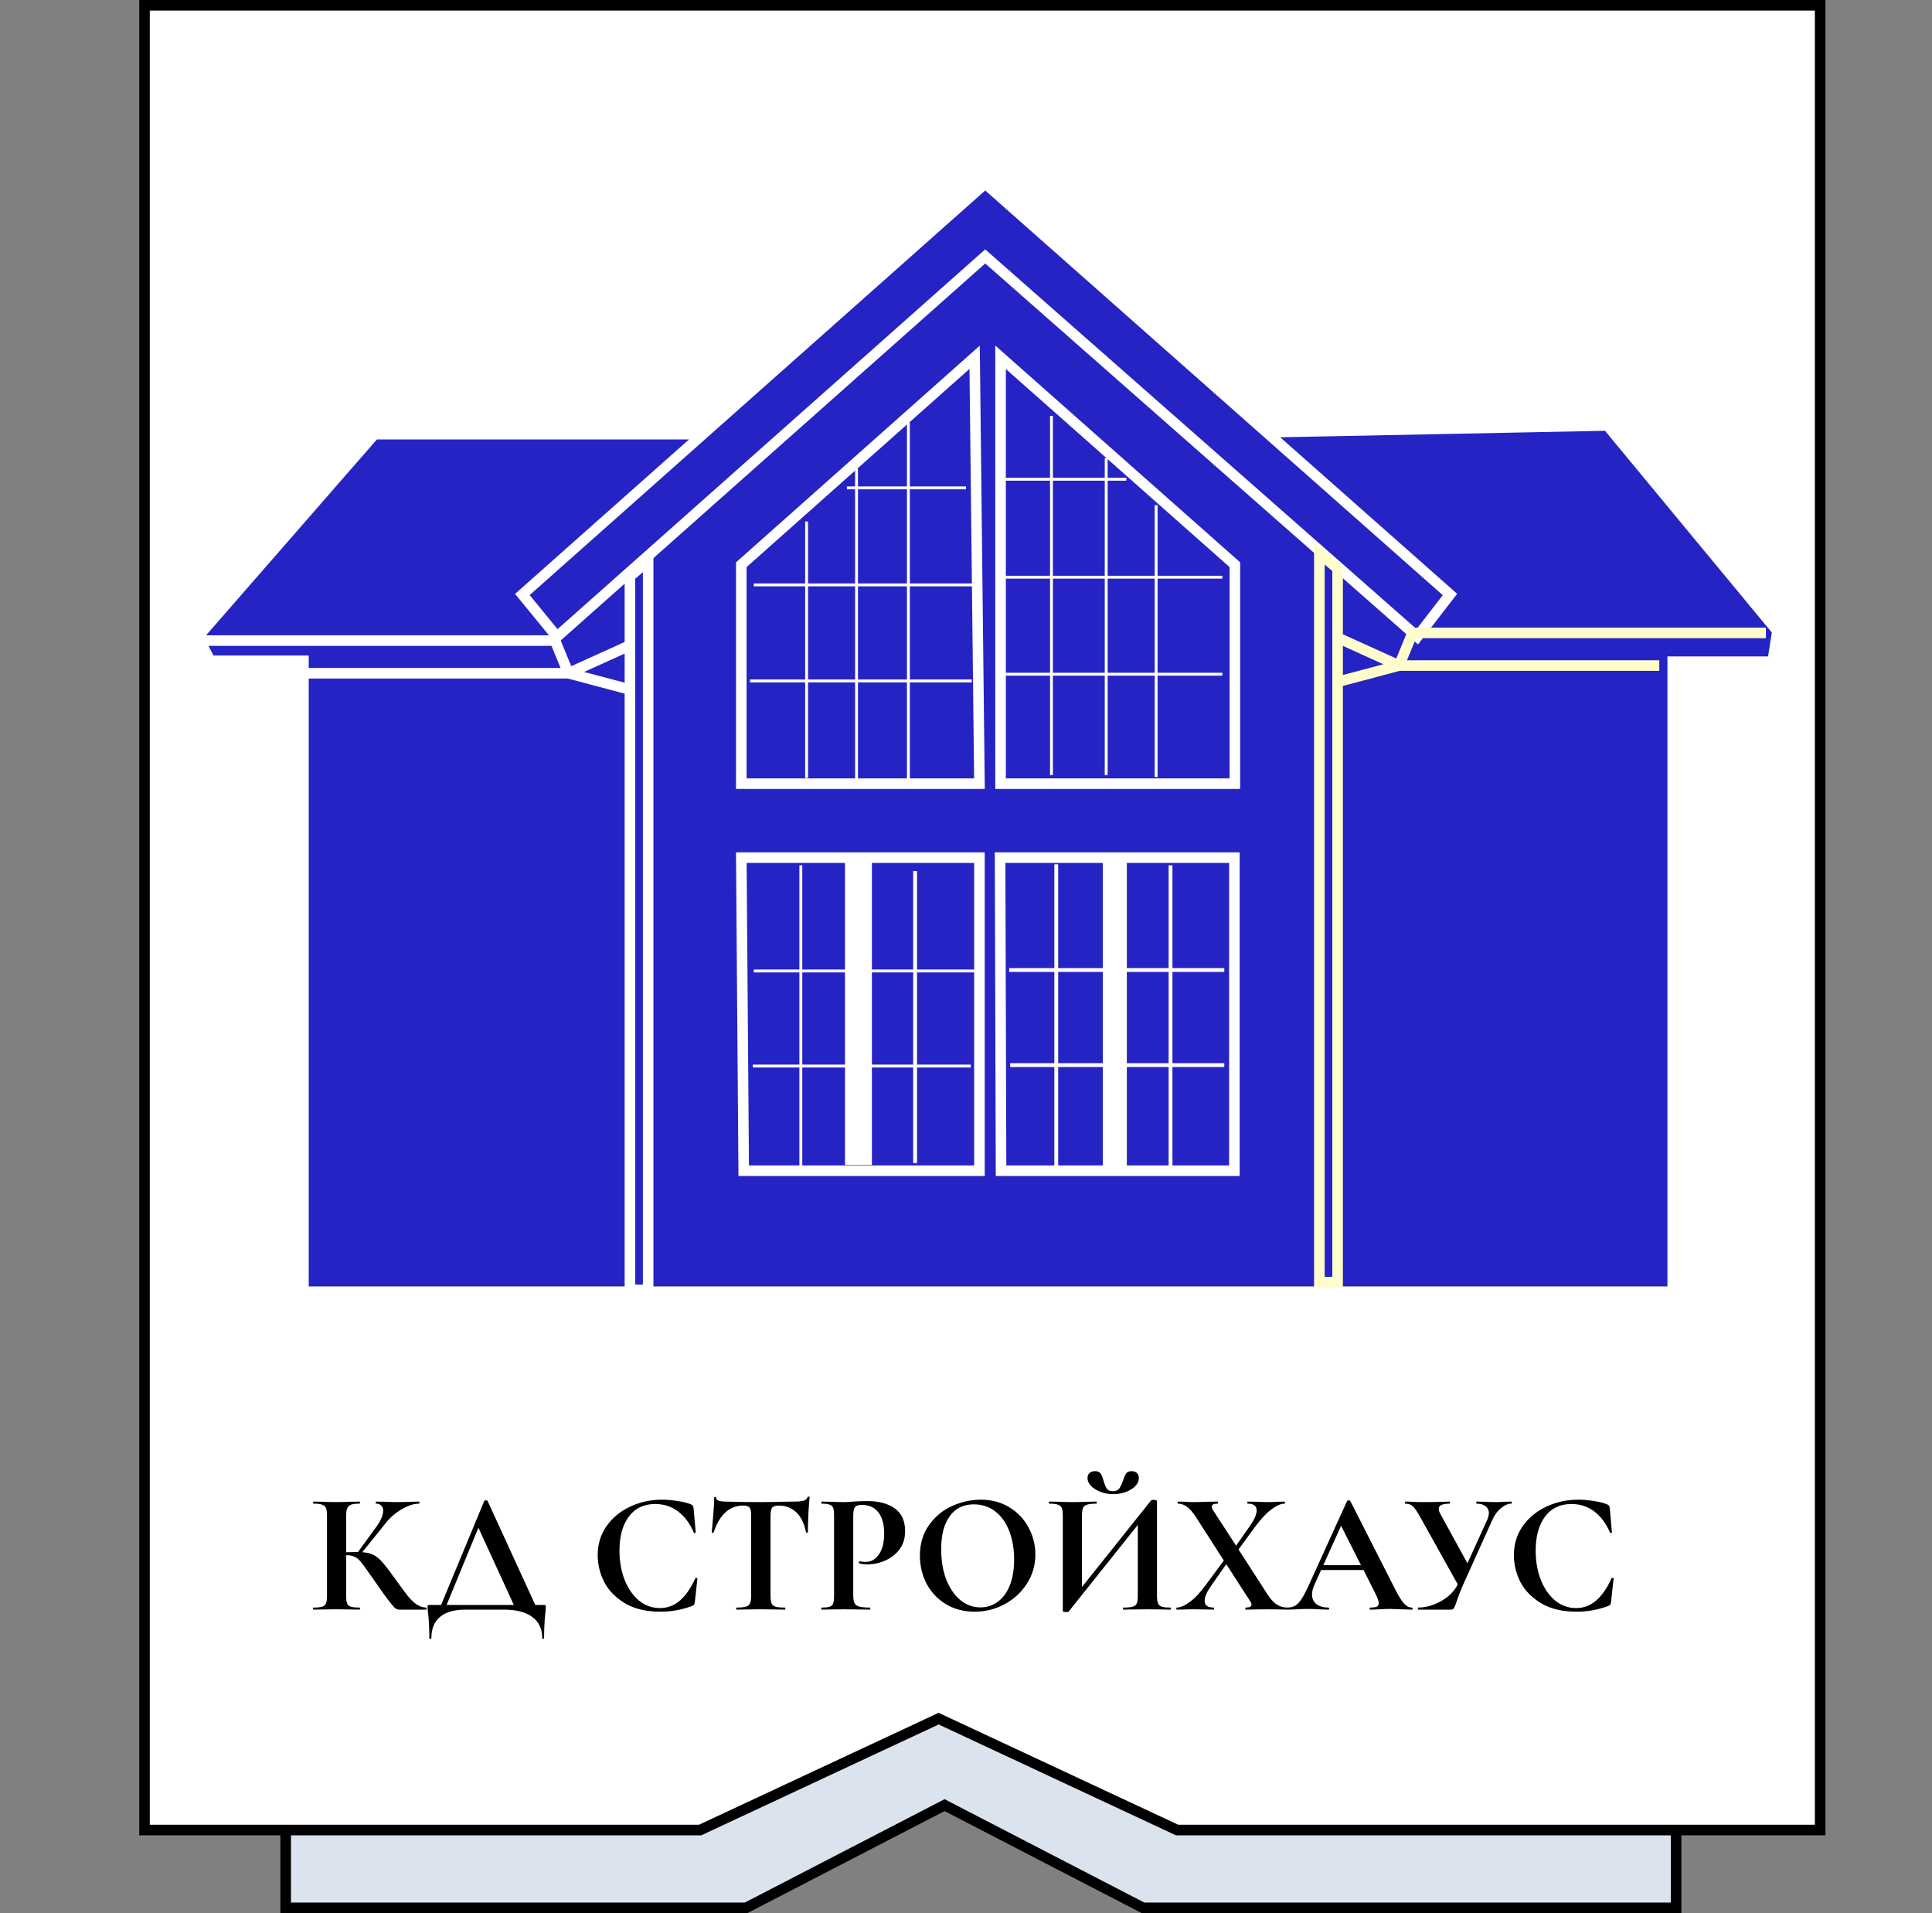
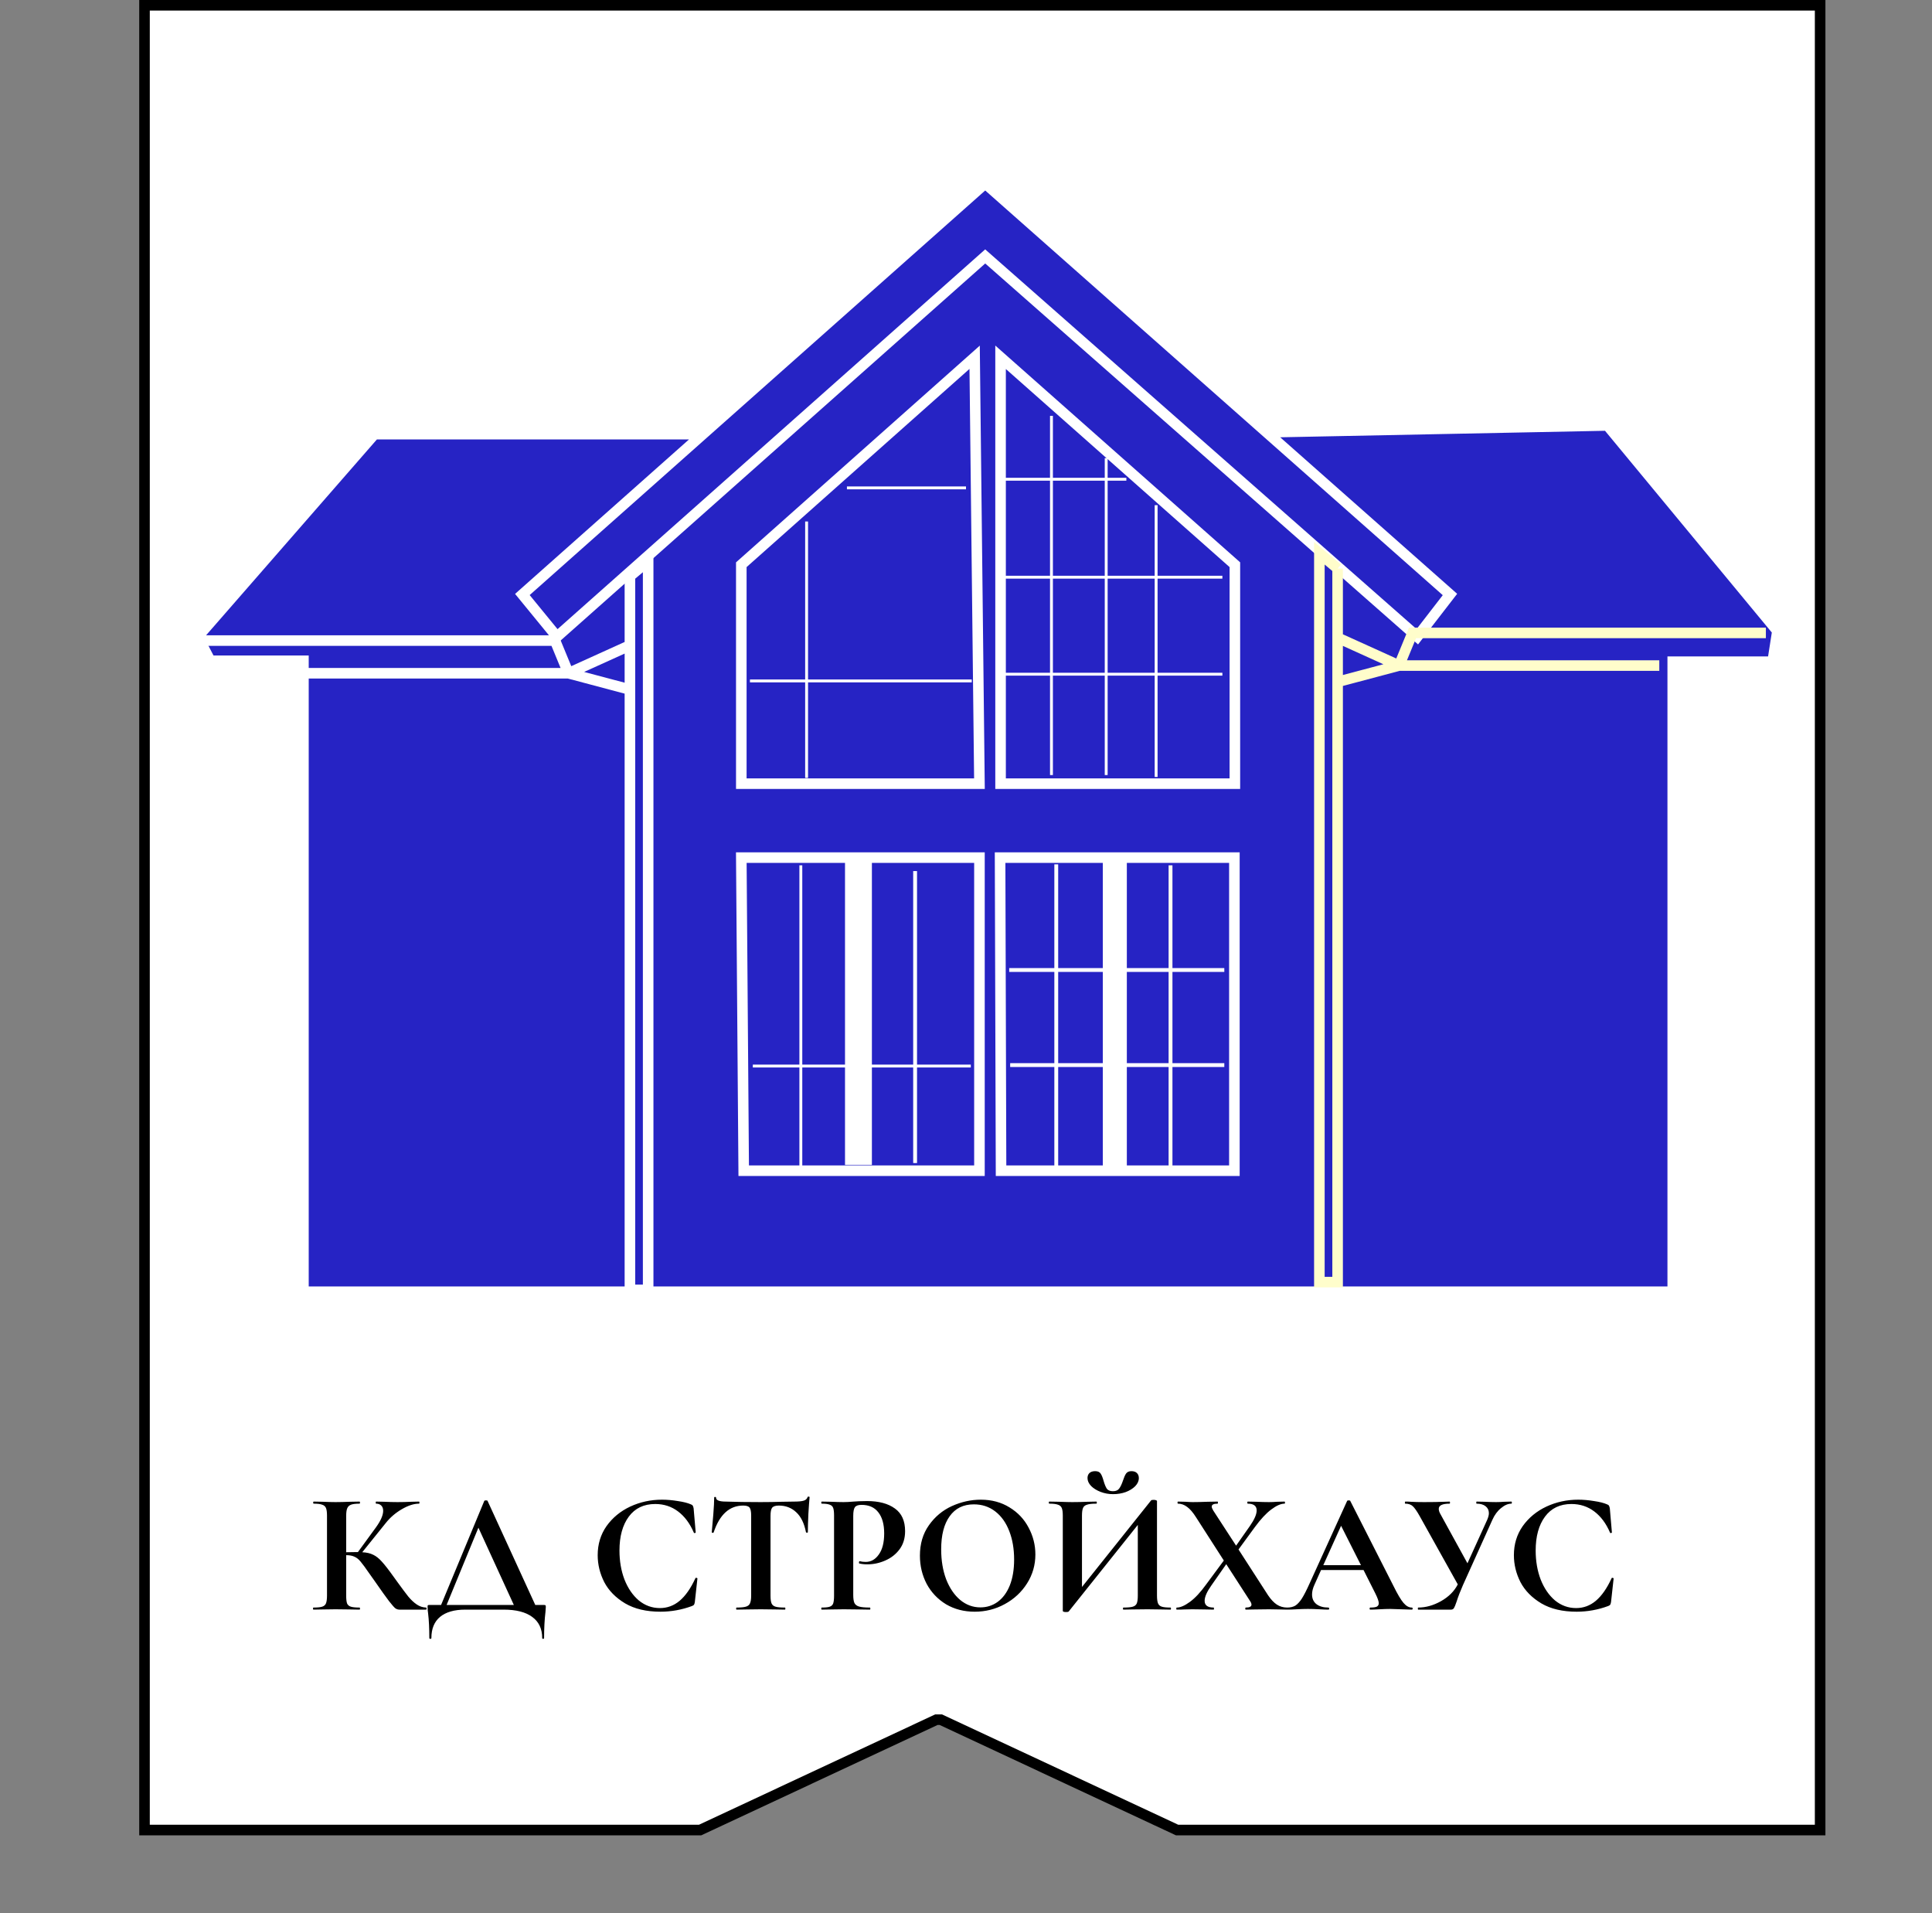
<svg xmlns="http://www.w3.org/2000/svg" width="2012" height="1992" viewBox="0 0 2012 1992" fill="none">
  <rect x="0" y="0" width="2012" height="1992" fill="#808080" stroke="none" />
-   <path d="M986.202 1880.87L983.674 1879.56L981.147 1880.87L776.995 1986.5H297.5V238.5H1745.5V1986.5H1190.35L986.202 1880.87Z" fill="#DBE3EE" stroke="black" stroke-width="11" />
-   <path d="M979.802 1790.59L977.474 1789.5L975.147 1790.59L729.112 1905.5H150.5V5.5H1895.5V1905.5H1225.84L979.802 1790.59Z" fill="white" stroke="black" stroke-width="11" />
+   <path d="M979.802 1790.59L975.147 1790.59L729.112 1905.5H150.5V5.5H1895.5V1905.5H1225.84L979.802 1790.59Z" fill="white" stroke="black" stroke-width="11" />
  <path d="M443.68 1673.84C444.04 1673.84 444.22 1674.2 444.22 1674.92C444.22 1675.64 444.04 1676 443.68 1676H415.96C414.4 1676 412.96 1675.52 411.64 1674.56C410.44 1673.6 408.28 1671.14 405.16 1667.18C402.04 1663.1 396.94 1655.96 389.86 1645.76L385 1638.92C380.8 1632.8 377.68 1628.54 375.64 1626.14C373.6 1623.62 371.44 1621.88 369.16 1620.92C367 1619.84 364.12 1619.3 360.52 1619.3V1661.42C360.52 1665.02 360.82 1667.72 361.42 1669.52C362.14 1671.2 363.46 1672.34 365.38 1672.94C367.3 1673.54 370.3 1673.84 374.38 1673.84C374.74 1673.84 374.92 1674.2 374.92 1674.92C374.92 1675.64 374.74 1676 374.38 1676C370.18 1676 366.82 1675.94 364.3 1675.82L349.36 1675.64L336.22 1675.82C333.82 1675.94 330.58 1676 326.5 1676C326.14 1676 325.96 1675.64 325.96 1674.92C325.96 1674.2 326.14 1673.84 326.5 1673.84C330.58 1673.84 333.58 1673.54 335.5 1672.94C337.42 1672.34 338.74 1671.2 339.46 1669.52C340.18 1667.72 340.54 1665.02 340.54 1661.42V1578.08C340.54 1574.48 340.18 1571.84 339.46 1570.16C338.74 1568.48 337.42 1567.34 335.5 1566.74C333.7 1566.02 330.76 1565.66 326.68 1565.66C326.32 1565.66 326.14 1565.3 326.14 1564.58C326.14 1563.86 326.32 1563.5 326.68 1563.5L336.22 1563.68C341.74 1563.92 346.12 1564.04 349.36 1564.04C353.44 1564.04 358.48 1563.92 364.48 1563.68L374.38 1563.5C374.74 1563.5 374.92 1563.86 374.92 1564.58C374.92 1565.3 374.74 1565.66 374.38 1565.66C370.42 1565.66 367.48 1566.02 365.56 1566.74C363.64 1567.46 362.32 1568.72 361.6 1570.52C360.88 1572.2 360.52 1574.84 360.52 1578.44V1616.24C363.76 1616.12 367.84 1616.06 372.76 1616.06L391.66 1590.14C396.58 1583.3 399.04 1577.6 399.04 1573.04C399.04 1570.76 398.38 1568.96 397.06 1567.64C395.74 1566.32 393.94 1565.66 391.66 1565.66C391.42 1565.66 391.3 1565.3 391.3 1564.58C391.3 1563.86 391.42 1563.5 391.66 1563.5L399.94 1563.68C405.22 1563.92 409.9 1564.04 413.98 1564.04C418.66 1564.04 423.52 1563.92 428.56 1563.68L436.3 1563.5C436.66 1563.5 436.84 1563.86 436.84 1564.58C436.84 1565.3 436.66 1565.66 436.3 1565.66C431.02 1565.66 425.08 1567.58 418.48 1571.42C411.88 1575.26 406.3 1580.06 401.74 1585.82L377.26 1616.24C381.94 1616.48 385.78 1617.38 388.78 1618.94C391.78 1620.38 394.72 1622.72 397.6 1625.96C400.6 1629.2 404.8 1634.6 410.2 1642.16L413.44 1646.66C418.48 1653.62 422.38 1658.84 425.14 1662.32C428.02 1665.8 430.96 1668.56 433.96 1670.6C436.96 1672.64 440.2 1673.72 443.68 1673.84ZM566.259 1671.14C567.339 1671.14 567.939 1671.26 568.059 1671.5C568.299 1671.62 568.419 1672.22 568.419 1673.3C568.419 1673.78 568.299 1675.46 568.059 1678.34C567.099 1686.38 566.619 1695.44 566.619 1705.52C566.619 1706.12 566.259 1706.42 565.539 1706.42C564.939 1706.42 564.639 1706.12 564.639 1705.52C564.639 1695.92 561.159 1688.6 554.199 1683.56C547.359 1678.52 537.459 1676 524.499 1676H484.539C473.139 1676 464.379 1678.52 458.259 1683.56C452.259 1688.6 449.259 1695.92 449.259 1705.52C449.259 1706.12 448.899 1706.42 448.179 1706.42C447.459 1706.42 447.099 1706.12 447.099 1705.52C447.099 1695.44 446.679 1686.92 445.839 1679.96C445.479 1677.68 445.299 1675.46 445.299 1673.3C445.299 1672.34 445.359 1671.74 445.479 1671.5C445.719 1671.26 446.259 1671.14 447.099 1671.14H459.339L504.339 1562.78C504.579 1562.42 505.179 1562.24 506.139 1562.24C507.099 1562.24 507.639 1562.42 507.759 1562.78L557.439 1671.14H566.259ZM465.099 1671.14H535.119L498.219 1590.68L465.099 1671.14ZM689.401 1561.52C694.681 1561.52 700.201 1562 705.961 1562.96C711.721 1563.8 716.221 1564.94 719.461 1566.38C720.541 1566.74 721.201 1567.22 721.441 1567.82C721.801 1568.3 722.101 1569.2 722.341 1570.52L724.501 1595.54C724.501 1595.9 724.201 1596.14 723.601 1596.26C723.001 1596.38 722.641 1596.2 722.521 1595.72C718.441 1586.24 712.981 1578.92 706.141 1573.76C699.301 1568.6 691.381 1566.02 682.381 1566.02C670.501 1566.02 661.321 1570.4 654.841 1579.16C648.361 1587.92 645.121 1599.68 645.121 1614.44C645.121 1625.48 646.861 1635.56 650.341 1644.68C653.941 1653.8 658.921 1661.06 665.281 1666.46C671.761 1671.74 679.081 1674.38 687.241 1674.38C694.921 1674.38 701.761 1671.86 707.761 1666.82C713.881 1661.66 719.341 1653.86 724.141 1643.42C724.261 1642.94 724.621 1642.76 725.221 1642.88C725.941 1643 726.301 1643.24 726.301 1643.6L723.601 1668.08C723.361 1669.52 723.061 1670.48 722.701 1670.96C722.461 1671.32 721.801 1671.74 720.721 1672.22C710.041 1676.18 699.061 1678.16 687.781 1678.16C673.141 1678.16 660.901 1675.28 651.061 1669.52C641.221 1663.64 633.961 1656.26 629.281 1647.38C624.721 1638.38 622.441 1629.02 622.441 1619.3C622.441 1607.9 625.501 1597.82 631.621 1589.06C637.861 1580.3 646.081 1573.52 656.281 1568.72C666.601 1563.92 677.641 1561.52 689.401 1561.52ZM773.991 1567.64C759.711 1567.64 749.451 1576.94 743.211 1595.54C743.091 1595.9 742.731 1596.08 742.131 1596.08C741.531 1595.96 741.231 1595.72 741.231 1595.36C741.711 1590.56 742.251 1584.38 742.851 1576.82C743.451 1569.14 743.751 1563.38 743.751 1559.54C743.751 1558.94 744.051 1558.64 744.651 1558.64C745.371 1558.64 745.731 1558.94 745.731 1559.54C745.731 1562.18 749.151 1563.5 755.991 1563.5C766.311 1563.86 778.371 1564.04 792.171 1564.04C799.251 1564.04 806.751 1563.92 814.671 1563.68L826.911 1563.5C831.471 1563.5 834.771 1563.2 836.811 1562.6C838.971 1562 840.351 1560.8 840.951 1559C841.071 1558.52 841.431 1558.28 842.031 1558.28C842.751 1558.28 843.111 1558.52 843.111 1559C842.751 1562.6 842.331 1568.36 841.851 1576.28C841.491 1584.2 841.311 1590.56 841.311 1595.36C841.311 1595.72 841.011 1595.9 840.411 1595.9C839.811 1595.9 839.451 1595.72 839.331 1595.36C837.531 1586.12 834.171 1579.22 829.251 1574.66C824.331 1569.98 818.271 1567.64 811.071 1567.64C807.591 1567.64 805.251 1568.42 804.051 1569.98C802.971 1571.42 802.431 1574.24 802.431 1578.44V1661.42C802.431 1665.14 802.791 1667.84 803.511 1669.52C804.231 1671.2 805.611 1672.34 807.651 1672.94C809.691 1673.54 812.931 1673.84 817.371 1673.84C817.731 1673.84 817.911 1674.2 817.911 1674.92C817.911 1675.64 817.731 1676 817.371 1676C813.051 1676 809.631 1675.94 807.111 1675.82L792.171 1675.64L777.591 1675.82C775.071 1675.94 771.591 1676 767.151 1676C766.791 1676 766.611 1675.64 766.611 1674.92C766.611 1674.2 766.791 1673.84 767.151 1673.84C771.471 1673.84 774.651 1673.54 776.691 1672.94C778.851 1672.34 780.291 1671.2 781.011 1669.52C781.851 1667.72 782.271 1665.02 782.271 1661.42V1578.08C782.271 1574 781.731 1571.24 780.651 1569.8C779.571 1568.36 777.351 1567.64 773.991 1567.64ZM888.575 1660.7C888.575 1664.54 888.995 1667.36 889.835 1669.16C890.675 1670.84 892.235 1672.04 894.515 1672.76C896.915 1673.48 900.695 1673.84 905.855 1673.84C906.215 1673.84 906.395 1674.2 906.395 1674.92C906.395 1675.64 906.215 1676 905.855 1676C900.935 1676 897.095 1675.94 894.335 1675.82L878.675 1675.64L865.535 1675.82C863.135 1675.94 859.895 1676 855.815 1676C855.455 1676 855.275 1675.64 855.275 1674.92C855.275 1674.2 855.455 1673.84 855.815 1673.84C859.655 1673.84 862.415 1673.54 864.095 1672.94C865.895 1672.34 867.095 1671.2 867.695 1669.52C868.295 1667.72 868.595 1665.02 868.595 1661.42V1578.08C868.595 1574.48 868.295 1571.84 867.695 1570.16C867.095 1568.48 865.895 1567.34 864.095 1566.74C862.295 1566.02 859.535 1565.66 855.815 1565.66C855.455 1565.66 855.275 1565.3 855.275 1564.58C855.275 1563.86 855.455 1563.5 855.815 1563.5L865.355 1563.68C870.875 1563.92 875.255 1564.04 878.495 1564.04C881.375 1564.04 884.795 1563.86 888.755 1563.5C890.315 1563.38 892.295 1563.26 894.695 1563.14C897.095 1563.02 899.855 1562.96 902.975 1562.96C915.215 1562.96 924.875 1565.54 931.955 1570.7C939.035 1575.74 942.575 1583.6 942.575 1594.28C942.575 1601.72 940.655 1608.02 936.815 1613.18C932.975 1618.34 927.995 1622.24 921.875 1624.88C915.875 1627.52 909.695 1628.84 903.335 1628.84C900.095 1628.84 897.275 1628.54 894.875 1627.94C894.635 1627.94 894.515 1627.64 894.515 1627.04C894.515 1626.68 894.575 1626.32 894.695 1625.96C894.935 1625.6 895.175 1625.48 895.415 1625.6C897.215 1626.08 899.255 1626.32 901.535 1626.32C907.055 1626.32 911.615 1623.74 915.215 1618.58C918.935 1613.42 920.795 1606.1 920.795 1596.62C920.795 1587.14 918.755 1579.82 914.675 1574.66C910.715 1569.5 904.895 1566.92 897.215 1566.92C893.855 1566.92 891.575 1567.7 890.375 1569.26C889.175 1570.82 888.575 1573.88 888.575 1578.44V1660.7ZM1015.07 1678.16C1003.91 1678.16 993.948 1675.58 985.188 1670.42C976.548 1665.14 969.828 1658.06 965.028 1649.18C960.348 1640.18 958.008 1630.4 958.008 1619.84C958.008 1607.48 961.128 1596.92 967.368 1588.16C973.608 1579.28 981.588 1572.62 991.308 1568.18C1001.15 1563.74 1011.17 1561.52 1021.37 1561.52C1032.77 1561.52 1042.79 1564.22 1051.43 1569.62C1060.07 1574.9 1066.67 1581.92 1071.23 1590.68C1075.91 1599.44 1078.25 1608.74 1078.25 1618.58C1078.25 1629.5 1075.37 1639.52 1069.61 1648.64C1063.85 1657.76 1056.11 1664.96 1046.39 1670.24C1036.79 1675.52 1026.35 1678.16 1015.07 1678.16ZM1021.01 1673.66C1027.73 1673.66 1033.73 1671.74 1039.01 1667.9C1044.41 1663.94 1048.61 1658.24 1051.61 1650.8C1054.61 1643.24 1056.11 1634.24 1056.11 1623.8C1056.11 1612.76 1054.43 1602.92 1051.07 1594.28C1047.71 1585.52 1042.85 1578.68 1036.49 1573.76C1030.13 1568.84 1022.69 1566.38 1014.17 1566.38C1003.25 1566.38 994.848 1570.52 988.968 1578.8C983.088 1586.96 980.148 1598.42 980.148 1613.18C980.148 1624.82 981.888 1635.26 985.368 1644.5C988.968 1653.62 993.828 1660.76 999.948 1665.92C1006.19 1671.08 1013.21 1673.66 1021.01 1673.66ZM1159.18 1555.76C1154.62 1555.76 1150.3 1554.98 1146.22 1553.42C1142.14 1551.86 1138.84 1549.82 1136.32 1547.3C1133.8 1544.66 1132.54 1541.9 1132.54 1539.02C1132.54 1536.86 1133.2 1535.12 1134.52 1533.8C1135.96 1532.48 1137.94 1531.82 1140.46 1531.82C1143.22 1531.82 1145.14 1532.66 1146.22 1534.34C1147.3 1535.9 1148.32 1538.42 1149.28 1541.9C1150.36 1545.62 1151.5 1548.38 1152.7 1550.18C1154.02 1551.86 1156.12 1552.7 1159 1552.7C1162 1552.7 1164.16 1551.8 1165.48 1550C1166.92 1548.08 1168.24 1545.32 1169.44 1541.72C1170.52 1538.36 1171.6 1535.9 1172.68 1534.34C1173.88 1532.66 1175.74 1531.82 1178.26 1531.82C1180.78 1531.82 1182.7 1532.48 1184.02 1533.8C1185.34 1535.12 1186 1536.86 1186 1539.02C1186 1542.02 1184.74 1544.84 1182.22 1547.48C1179.7 1550 1176.4 1552.04 1172.32 1553.6C1168.24 1555.04 1163.86 1555.76 1159.18 1555.76ZM1218.94 1673.84C1219.3 1673.84 1219.48 1674.2 1219.48 1674.92C1219.48 1675.64 1219.3 1676 1218.94 1676C1214.74 1676 1211.38 1675.94 1208.86 1675.82L1195 1675.64L1178.8 1675.82C1176.64 1675.94 1173.7 1676 1169.98 1676C1169.62 1676 1169.44 1675.64 1169.44 1674.92C1169.44 1674.2 1169.62 1673.84 1169.98 1673.84C1174.42 1673.84 1177.66 1673.54 1179.7 1672.94C1181.74 1672.34 1183.12 1671.2 1183.84 1669.52C1184.56 1667.84 1184.92 1665.14 1184.92 1661.42V1587.8L1112.92 1677.98C1112.56 1678.34 1111.66 1678.52 1110.22 1678.52C1107.94 1678.52 1106.8 1678.1 1106.8 1677.26V1578.08C1106.8 1574.48 1106.44 1571.84 1105.72 1570.16C1105 1568.48 1103.68 1567.34 1101.76 1566.74C1099.84 1566.02 1096.84 1565.66 1092.76 1565.66C1092.4 1565.66 1092.22 1565.3 1092.22 1564.58C1092.22 1563.86 1092.4 1563.5 1092.76 1563.5L1102.84 1563.68C1108.84 1563.92 1113.46 1564.04 1116.7 1564.04C1121.5 1564.04 1126.9 1563.92 1132.9 1563.68L1141.72 1563.5C1142.08 1563.5 1142.26 1563.86 1142.26 1564.58C1142.26 1565.3 1142.08 1565.66 1141.72 1565.66C1137.28 1565.66 1134.04 1566.02 1132 1566.74C1129.96 1567.34 1128.58 1568.48 1127.86 1570.16C1127.14 1571.84 1126.78 1574.48 1126.78 1578.08V1652.42L1198.78 1562.24C1199.14 1561.88 1200.04 1561.7 1201.48 1561.7C1202.32 1561.7 1203.1 1561.82 1203.82 1562.06C1204.54 1562.3 1204.9 1562.6 1204.9 1562.96V1661.42C1204.9 1665.02 1205.26 1667.72 1205.98 1669.52C1206.7 1671.2 1208.02 1672.34 1209.94 1672.94C1211.86 1673.54 1214.86 1673.84 1218.94 1673.84ZM1340.56 1673.84C1340.92 1673.84 1341.1 1674.2 1341.1 1674.92C1341.1 1675.64 1340.92 1676 1340.56 1676C1337.08 1676 1334.38 1675.94 1332.46 1675.82L1321.66 1675.64L1306.9 1675.82C1304.62 1675.94 1301.44 1676 1297.36 1676C1297 1676 1296.82 1675.64 1296.82 1674.92C1296.82 1674.2 1297 1673.84 1297.36 1673.84C1301.32 1673.84 1303.3 1672.82 1303.3 1670.78C1303.3 1669.7 1302.76 1668.38 1301.68 1666.82L1277.02 1628.66L1261.54 1650.8C1256.86 1657.4 1254.52 1662.74 1254.52 1666.82C1254.52 1671.5 1257.64 1673.84 1263.88 1673.84C1264.12 1673.84 1264.24 1674.2 1264.24 1674.92C1264.24 1675.64 1264.12 1676 1263.88 1676C1259.92 1676 1256.92 1675.94 1254.88 1675.82L1241.56 1675.64L1233.1 1675.82C1231.54 1675.94 1229.02 1676 1225.54 1676C1225.18 1676 1225 1675.64 1225 1674.92C1225 1674.2 1225.18 1673.84 1225.54 1673.84C1229.26 1673.84 1233.82 1671.86 1239.22 1667.9C1244.62 1663.94 1250.26 1657.88 1256.14 1649.72L1274.5 1624.88L1245.7 1580.06C1242.46 1574.9 1239.34 1571.24 1236.34 1569.08C1233.34 1566.8 1230.16 1565.66 1226.8 1565.66C1226.44 1565.66 1226.26 1565.3 1226.26 1564.58C1226.26 1563.86 1226.44 1563.5 1226.8 1563.5L1234.54 1563.68C1237.9 1563.92 1240.42 1564.04 1242.1 1564.04C1246.3 1564.04 1251.52 1563.92 1257.76 1563.68L1268.02 1563.5C1268.26 1563.5 1268.38 1563.86 1268.38 1564.58C1268.38 1565.3 1268.26 1565.66 1268.02 1565.66C1263.94 1565.66 1261.9 1566.68 1261.9 1568.72C1261.9 1569.68 1262.44 1571.06 1263.52 1572.86L1287.28 1609.4L1301.68 1588.88C1306.36 1582.16 1308.7 1576.76 1308.7 1572.68C1308.7 1568 1305.58 1565.66 1299.34 1565.66C1299.1 1565.66 1298.98 1565.3 1298.98 1564.58C1298.98 1563.86 1299.1 1563.5 1299.34 1563.5L1308.34 1563.68C1313.14 1563.92 1317.58 1564.04 1321.66 1564.04C1324.18 1564.04 1327 1563.92 1330.12 1563.68L1337.68 1563.5C1338.04 1563.5 1338.22 1563.86 1338.22 1564.58C1338.22 1565.3 1338.04 1565.66 1337.68 1565.66C1333.84 1565.66 1329.22 1567.7 1323.82 1571.78C1318.54 1575.74 1312.9 1581.8 1306.9 1589.96L1289.8 1613.36L1320.58 1661.06C1323.58 1665.5 1326.64 1668.74 1329.76 1670.78C1332.88 1672.82 1336.48 1673.84 1340.56 1673.84ZM1470.24 1673.84C1470.84 1673.84 1471.14 1674.2 1471.14 1674.92C1471.14 1675.64 1470.84 1676 1470.24 1676C1467.84 1676 1464.12 1675.88 1459.08 1675.64C1453.8 1675.4 1450.02 1675.28 1447.74 1675.28C1444.74 1675.28 1441.08 1675.4 1436.76 1675.64C1432.68 1675.88 1429.44 1676 1427.04 1676C1426.56 1676 1426.32 1675.64 1426.32 1674.92C1426.32 1674.2 1426.56 1673.84 1427.04 1673.84C1430.16 1673.84 1432.38 1673.54 1433.7 1672.94C1435.14 1672.22 1435.86 1671.02 1435.86 1669.34C1435.86 1667.3 1434.66 1663.88 1432.26 1659.08L1420.02 1634.78H1375.74L1368.72 1650.44C1367.16 1653.92 1366.38 1657.16 1366.38 1660.16C1366.38 1664.48 1367.88 1667.84 1370.88 1670.24C1374 1672.64 1378.14 1673.84 1383.3 1673.84C1383.9 1673.84 1384.2 1674.2 1384.2 1674.92C1384.2 1675.64 1383.9 1676 1383.3 1676C1381.14 1676 1378.02 1675.88 1373.94 1675.64C1369.38 1675.4 1365.42 1675.28 1362.06 1675.28C1358.82 1675.28 1354.92 1675.4 1350.36 1675.64C1346.28 1675.88 1342.98 1676 1340.46 1676C1339.98 1676 1339.74 1675.64 1339.74 1674.92C1339.74 1674.2 1339.98 1673.84 1340.46 1673.84C1343.82 1673.84 1346.64 1673.18 1348.92 1671.86C1351.2 1670.42 1353.48 1667.96 1355.76 1664.48C1358.04 1660.88 1360.74 1655.6 1363.86 1648.64L1402.92 1562.78C1403.16 1562.42 1403.7 1562.24 1404.54 1562.24C1405.5 1562.24 1406.04 1562.42 1406.16 1562.78L1451.16 1651.34C1455.36 1659.86 1458.84 1665.74 1461.6 1668.98C1464.36 1672.22 1467.24 1673.84 1470.24 1673.84ZM1378.08 1629.74H1417.32L1396.62 1588.7L1378.08 1629.74ZM1573.94 1563.5C1574.3 1563.5 1574.48 1563.86 1574.48 1564.58C1574.48 1565.3 1574.3 1565.66 1573.94 1565.66C1570.46 1565.66 1566.86 1567.22 1563.14 1570.34C1559.42 1573.34 1556.42 1577.42 1554.14 1582.58L1523.54 1650.44C1520.78 1656.68 1518.56 1662.44 1516.88 1667.72C1515.8 1670.96 1514.9 1673.18 1514.18 1674.38C1513.46 1675.46 1512.44 1676 1511.12 1676H1476.92C1476.68 1676 1476.56 1675.64 1476.56 1674.92C1476.56 1674.2 1476.68 1673.84 1476.92 1673.84C1484.84 1673.84 1492.76 1671.62 1500.68 1667.18C1508.72 1662.62 1514.54 1656.8 1518.14 1649.72L1478.36 1578.44C1475.6 1573.52 1473.26 1570.16 1471.34 1568.36C1469.42 1566.56 1466.78 1565.66 1463.42 1565.66C1463.18 1565.66 1463.06 1565.3 1463.06 1564.58C1463.06 1563.86 1463.18 1563.5 1463.42 1563.5C1466.06 1563.5 1467.92 1563.56 1469 1563.68C1472.6 1563.92 1477.28 1564.04 1483.04 1564.04C1491.56 1564.04 1498.58 1563.92 1504.1 1563.68C1505.66 1563.56 1507.52 1563.5 1509.68 1563.5C1509.92 1563.5 1510.04 1563.86 1510.04 1564.58C1510.04 1565.3 1509.92 1565.66 1509.68 1565.66C1502.12 1565.66 1498.34 1567.46 1498.34 1571.06C1498.34 1572.74 1498.94 1574.6 1500.14 1576.64L1528.22 1627.76L1548.74 1582.58C1549.94 1579.82 1550.54 1577.48 1550.54 1575.56C1550.54 1572.56 1549.4 1570.16 1547.12 1568.36C1544.84 1566.56 1541.72 1565.66 1537.76 1565.66C1537.52 1565.66 1537.4 1565.3 1537.4 1564.58C1537.4 1563.86 1537.52 1563.5 1537.76 1563.5L1545.86 1563.68C1550.42 1563.92 1554.5 1564.04 1558.1 1564.04C1560.74 1564.04 1563.5 1563.92 1566.38 1563.68L1573.94 1563.5ZM1643.54 1561.52C1648.82 1561.52 1654.34 1562 1660.1 1562.96C1665.86 1563.8 1670.36 1564.94 1673.6 1566.38C1674.68 1566.74 1675.34 1567.22 1675.58 1567.82C1675.94 1568.3 1676.24 1569.2 1676.48 1570.52L1678.64 1595.54C1678.64 1595.9 1678.34 1596.14 1677.74 1596.26C1677.14 1596.38 1676.78 1596.2 1676.66 1595.72C1672.58 1586.24 1667.12 1578.92 1660.28 1573.76C1653.44 1568.6 1645.52 1566.02 1636.52 1566.02C1624.64 1566.02 1615.46 1570.4 1608.98 1579.16C1602.5 1587.92 1599.26 1599.68 1599.26 1614.44C1599.26 1625.48 1601 1635.56 1604.48 1644.68C1608.08 1653.8 1613.06 1661.06 1619.42 1666.46C1625.9 1671.74 1633.22 1674.38 1641.38 1674.38C1649.06 1674.38 1655.9 1671.86 1661.9 1666.82C1668.02 1661.66 1673.48 1653.86 1678.28 1643.42C1678.4 1642.94 1678.76 1642.76 1679.36 1642.88C1680.08 1643 1680.44 1643.24 1680.44 1643.6L1677.74 1668.08C1677.5 1669.52 1677.2 1670.48 1676.84 1670.96C1676.6 1671.32 1675.94 1671.74 1674.86 1672.22C1664.18 1676.18 1653.2 1678.16 1641.92 1678.16C1627.28 1678.16 1615.04 1675.28 1605.2 1669.52C1595.36 1663.64 1588.1 1656.26 1583.42 1647.38C1578.86 1638.38 1576.58 1629.02 1576.58 1619.3C1576.58 1607.9 1579.64 1597.82 1585.76 1589.06C1592 1580.3 1600.22 1573.52 1610.42 1568.72C1620.74 1563.92 1631.78 1561.52 1643.54 1561.52Z" fill="black" />
  <path d="M732 452.062L1026 191L1319 450.099L1674 443L1851 657L1846 689H1742V697V1345H316V840V688H219L206 663L390 452.062H732Z" fill="#2623C4" />
  <path d="M732 452.062L1026 191L1319 450.099M732 452.062L544 619L580 663L1026 267L1476 663L1510 619L1319 450.099M732 452.062H390L206 663L219 688H316V840V1345H1742V697V689H1846L1851 657L1674 443L1319 450.099" stroke="white" stroke-width="11" />
  <path d="M1015 372L772 588V816H1020L1015 372Z" stroke="white" stroke-width="11" />
  <path d="M1042 372V816H1286V588L1042 372Z" stroke="white" stroke-width="11" />
  <path d="M1020 893H772L774.5 1219H1020V893Z" stroke="white" stroke-width="11" />
  <path d="M1285.5 893H1041.5L1042.5 1219H1285.5V893Z" stroke="white" stroke-width="11" />
  <path d="M210 667H578L592 701M592 701L656 672V600M592 701L656 718M592 701H321M656 600L675 584V1343H656V718M656 600V718" stroke="white" stroke-width="11" />
  <path d="M1839 659H1471L1457 693M1457 693L1393 664V592M1457 693L1393 710M1457 693H1728M1393 592L1374 576V1335H1393V710M1393 592V710" stroke="#FFFDCB" stroke-width="11" />
  <path d="M1095 433V807" stroke="white" stroke-width="3" />
  <path d="M1040 499H1173" stroke="white" stroke-width="3" />
  <path d="M1042 601H1273" stroke="white" stroke-width="3" />
  <path d="M1152 807V477" stroke="white" stroke-width="3" />
  <path d="M1204 526V809" stroke="white" stroke-width="3" />
  <path d="M1042 702H1273" stroke="white" stroke-width="3" />
  <path d="M1006 508H882" stroke="white" stroke-width="3" />
-   <path d="M785 609H1013" stroke="white" stroke-width="3" />
  <path d="M781 709H1012" stroke="white" stroke-width="3" />
  <path d="M840 543V810" stroke="white" stroke-width="3" />
-   <path d="M892 488V812" stroke="white" stroke-width="3" />
-   <path d="M946 440V816" stroke="white" stroke-width="3" />
  <path d="M882 1211V913V899H906V1211H882Z" fill="white" />
  <path d="M953 907V1211M882 913V1211H906V899H882V913Z" stroke="white" stroke-width="4" />
  <path d="M1011 1110H784" stroke="white" stroke-width="3" />
-   <path d="M785 1011H1015" stroke="white" stroke-width="3" />
  <path d="M834 901V1220" stroke="white" stroke-width="3" />
  <path d="M1100 900V1216" stroke="white" stroke-width="4" />
  <path d="M1051 1010H1275" stroke="white" stroke-width="4" />
  <path d="M1052 1109H1275" stroke="white" stroke-width="4" />
  <path d="M1219 901V1216" stroke="#FFFFF3" stroke-width="4" />
  <path d="M1173 897H1149V1214H1173V897Z" fill="white" stroke="white" />
</svg>